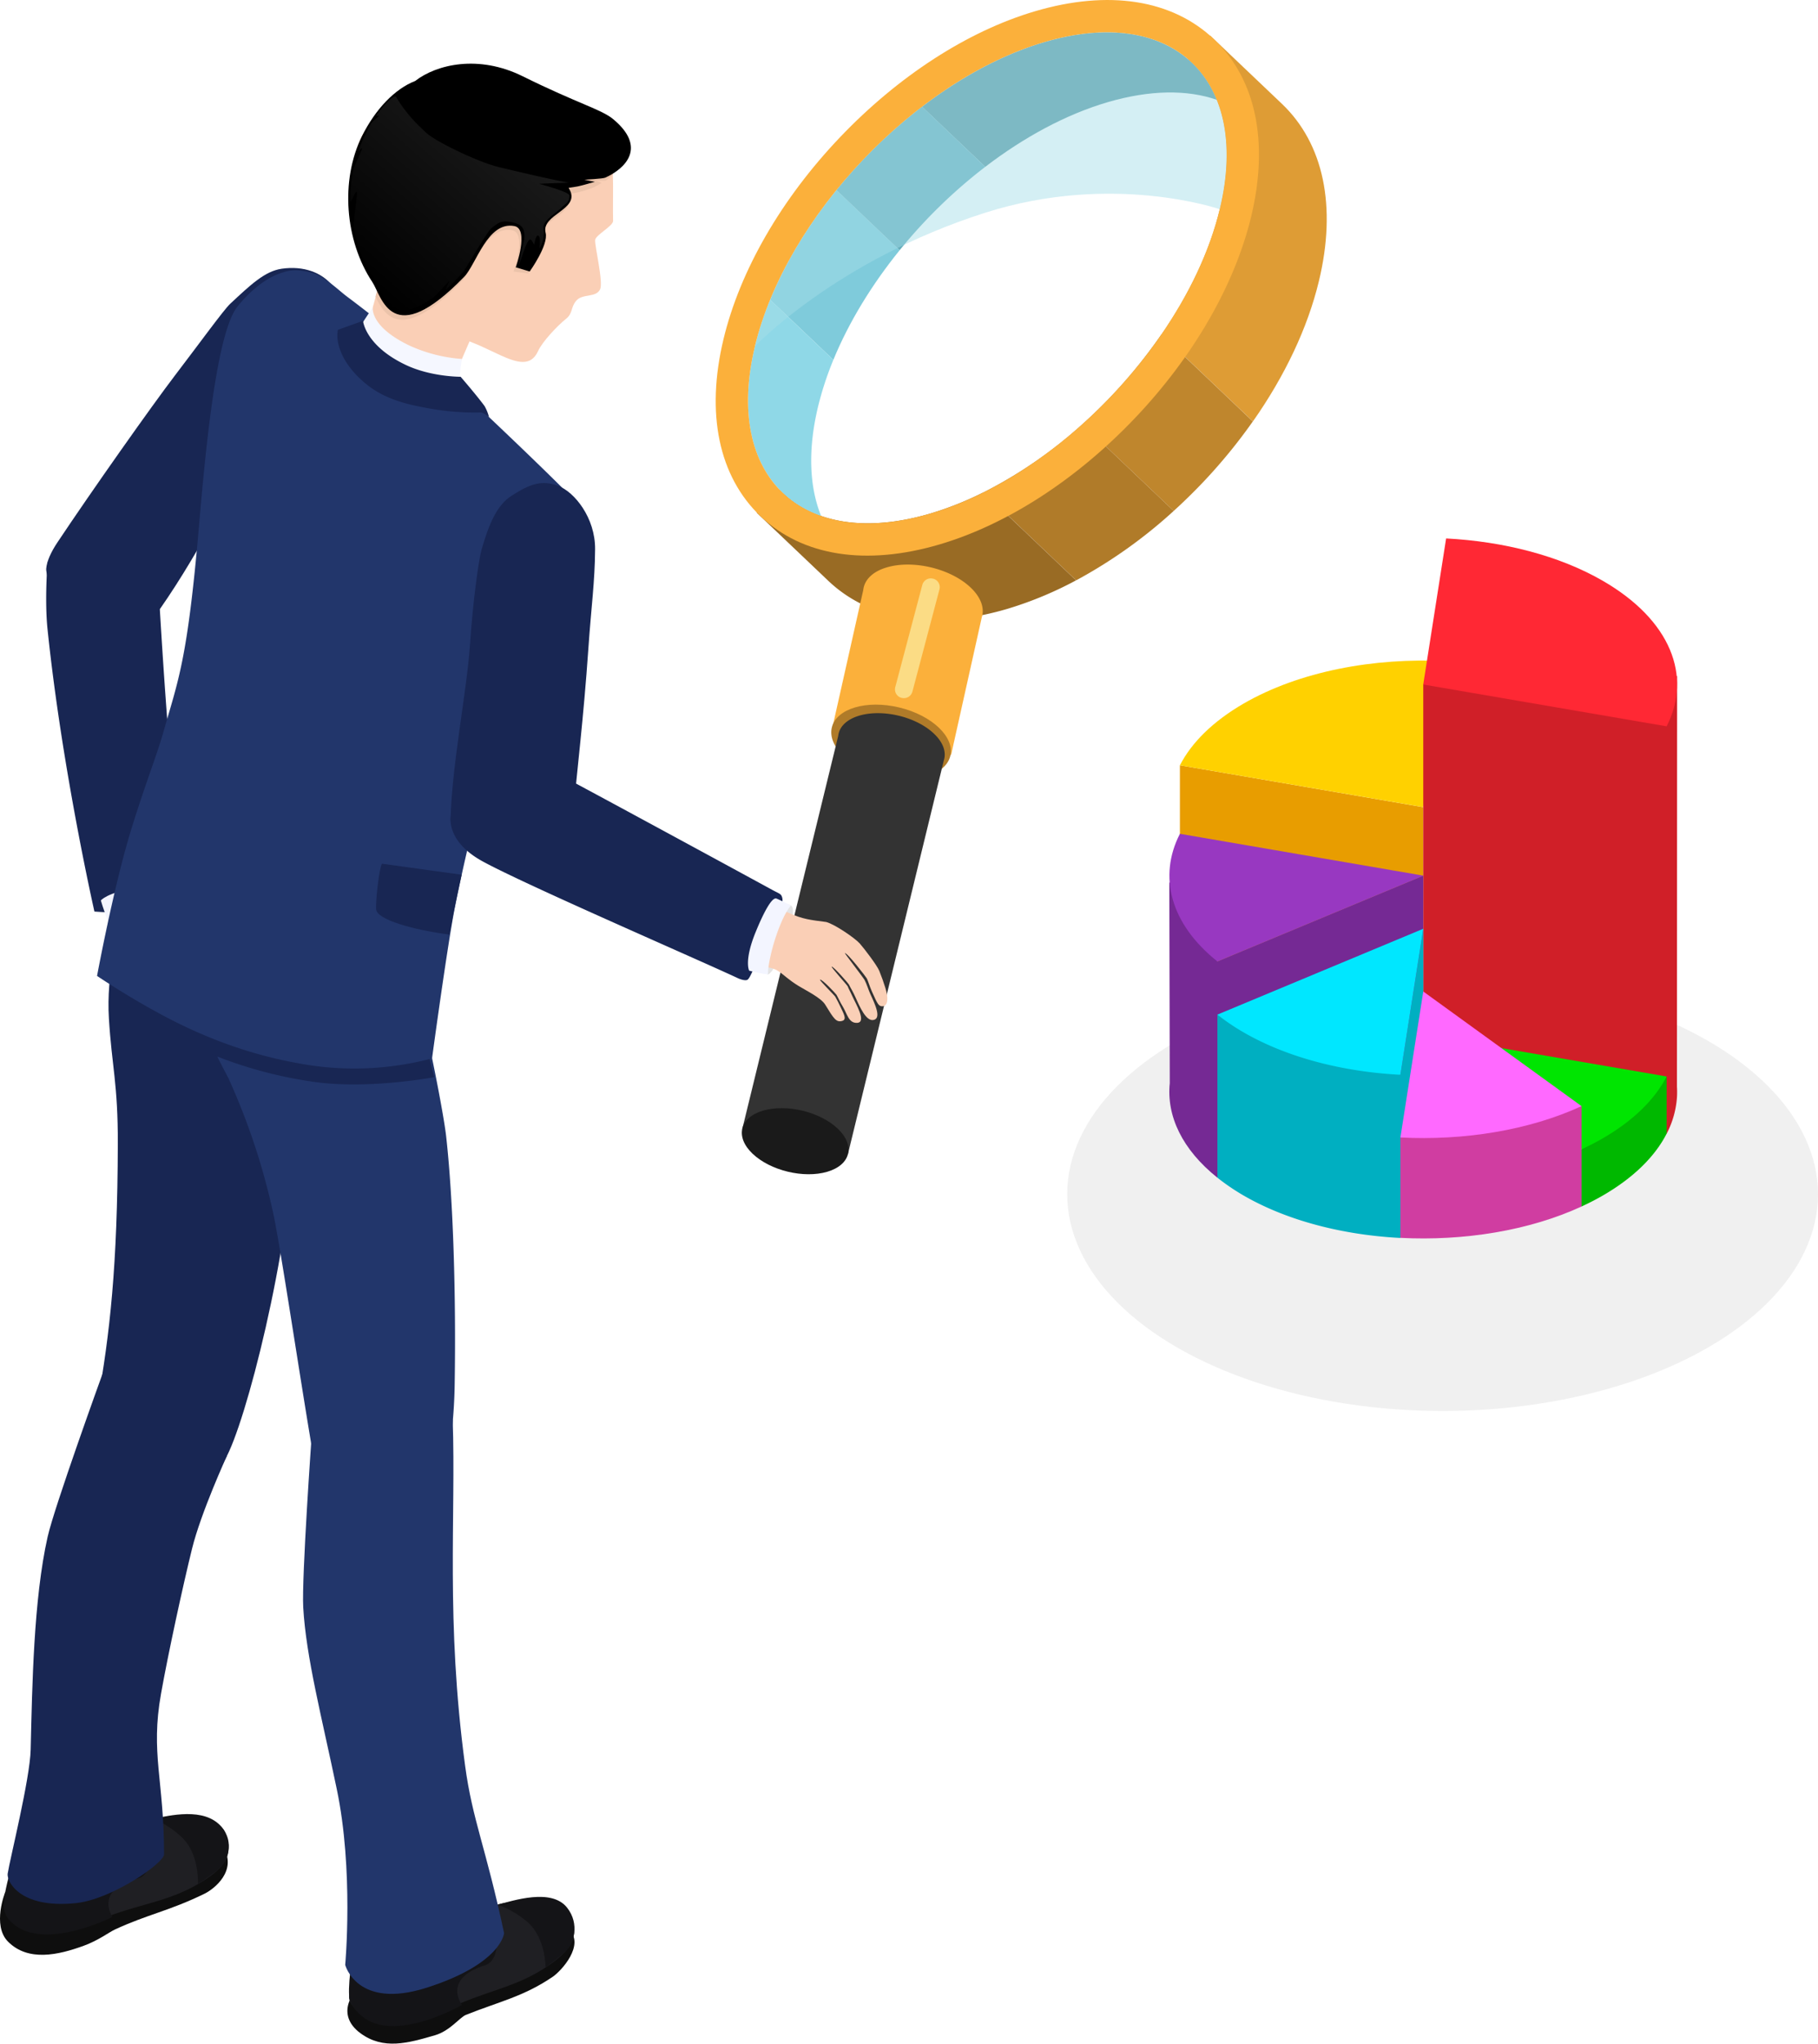
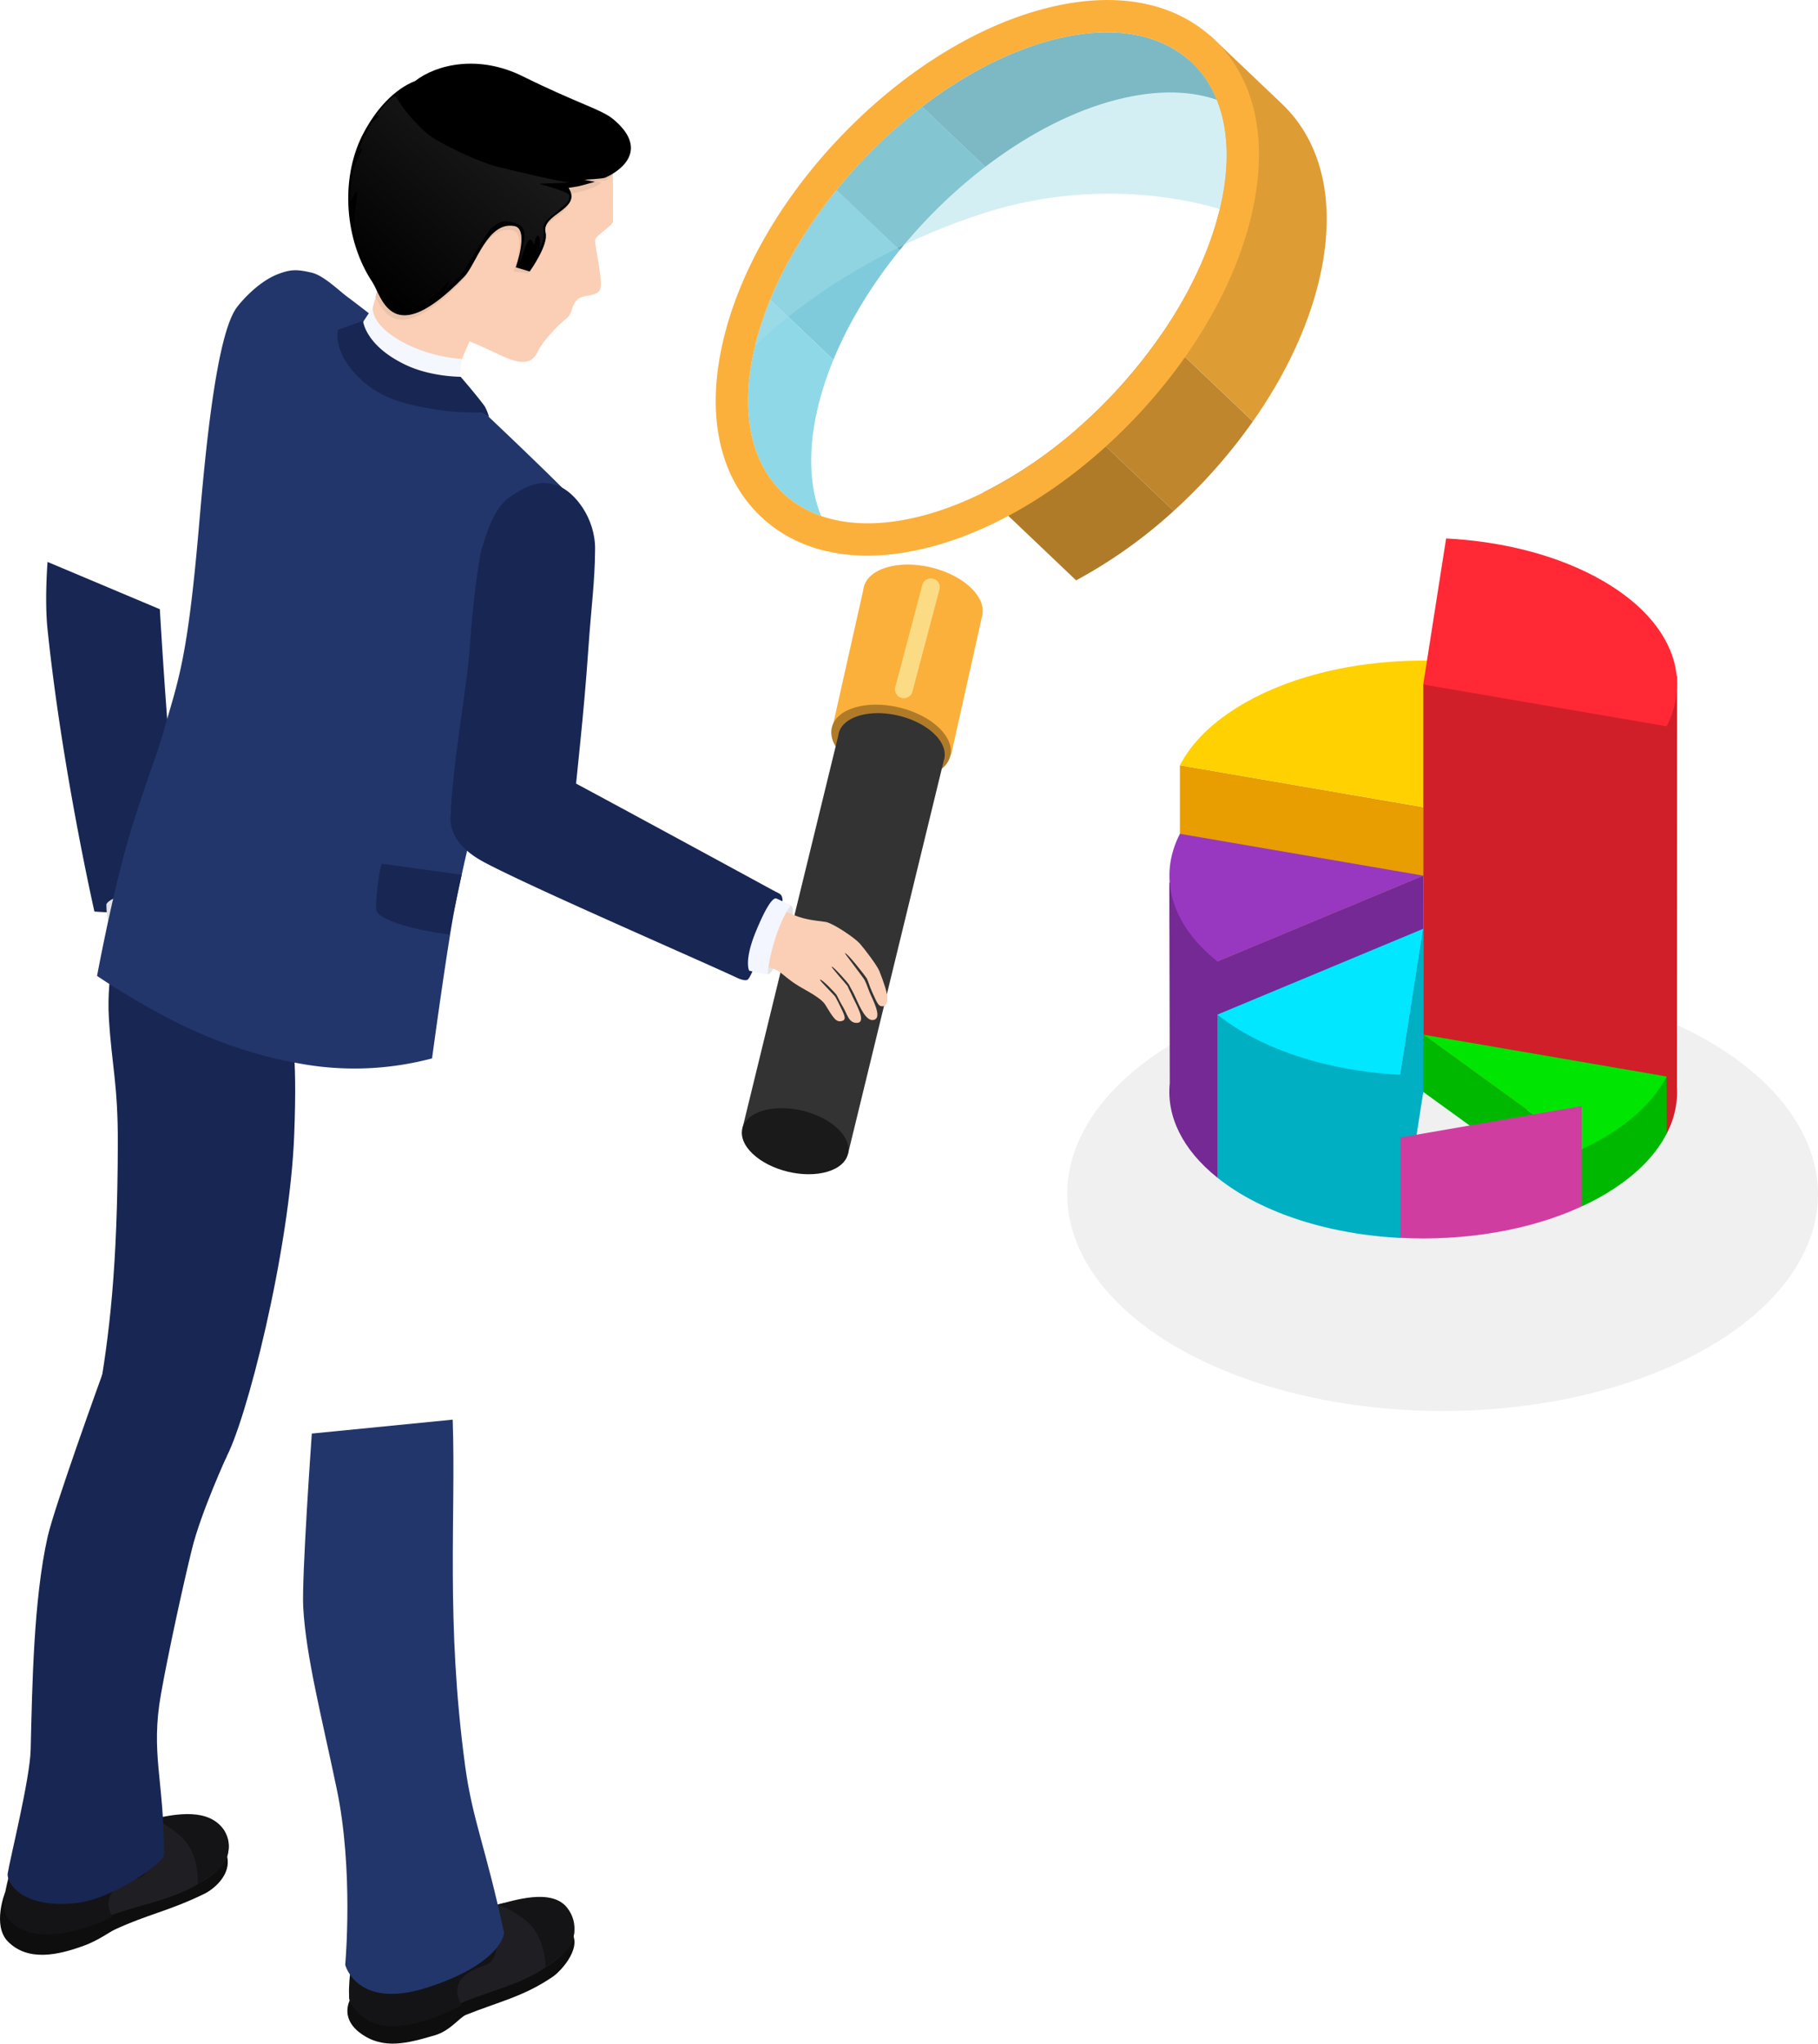
<svg xmlns="http://www.w3.org/2000/svg" viewBox="0 0 869.69 977.36">
  <linearGradient id="a" gradientTransform="matrix(-.89 -.46 -.46 .89 629.46 192.05)" gradientUnits="userSpaceOnUse" x1="428.5" x2="404.22" y1="159.75" y2="62.36">
    <stop offset="0" />
    <stop offset="1" stop-color="#1a1a1a" />
  </linearGradient>
  <ellipse cx="690.11" cy="571.12" opacity=".06" rx="179.58" ry="103.68" />
  <path d="m680.85 522.22h.01z" fill="#d13740" />
  <path d="m680.85 463.71h.01z" fill="#d13740" />
  <path d="m680.85 386.02-116.41-20.02v136.2l116.41 18.17z" fill="#e89d00" />
  <path d="m691.79 316.19c-34.62-1.8-70.31 4.95-96.81 20.25-14.79 8.56-24.98 18.74-30.54 29.56l116.41 20z" fill="#ffd100" />
  <path d="m802.21 519.67.09-196.34-121.44 4v194.89l116.41 20a44.25 44.25 0 0 0 4.94-17.31 41.64 41.64 0 0 0 0-5.24z" fill="#d01f28" />
  <path d="m680.86 327.36 116.41 20c12.27-23.87 2.09-50.76-30.54-69.6-20.93-12.09-47.6-18.83-74.94-20.25l-10.94 69.83z" fill="#ff2834" />
  <path d="m680.85 418.76-98.47 41-23-38 .21 96.24c-1.61 15.78 6 31.81 22.75 45.2l98.47-41z" fill="#752994" />
  <path d="m680.85 418.76-116.41-20c-10.51 20.46-4.53 43.14 17.94 61.06l98.47-41z" fill="#9838c1" />
  <path d="m756.57 549.63-75.71-54.82v27.41l75.71 54.78c3.51-1.62 6.91-3.36 10.16-5.24 14.8-8.54 25-18.74 30.54-29.56v-27.38z" fill="#00b800" />
  <path d="m797.27 514.82-116.41-20 75.71 54.82c3.51-1.62 6.91-3.36 10.16-5.24 14.8-8.56 24.97-18.75 30.54-29.58z" fill="#00e501" />
  <path d="m669.92 514-87.54-28.78v78a102.91 102.91 0 0 0 12.62 8.58c20.93 12.08 47.6 18.83 74.94 20.25l10.93-69.83v-78z" fill="#00afc1" />
  <path d="m582.38 485.23a102.91 102.91 0 0 0 12.6 8.53c20.93 12.08 47.6 18.83 74.94 20.25l10.93-69.83z" fill="#00e7ff" />
  <path d="m669.92 544v48c30.37 1.57 61.56-3.43 86.65-15v-48z" fill="#d03da1" />
-   <path d="m680.86 474.18-10.94 69.82c30.37 1.57 61.56-3.43 86.65-15z" fill="#ff69ff" />
  <path d="m568.31 28.31c16.59 14.2 23 39.4 15.2 71.75-4.88 20.23-14.73 40.75-27.9 59.88l43.75 41.61c15.27-21.72 26.18-44.73 31.56-67.05 8.61-35.68 2.32-65.82-17.71-84.87l-34.21-32.55z" fill="#de9c35" />
  <path d="m517.83 202.85 43.64 41.5q7.1-6.45 13.85-13.53a258.79 258.79 0 0 0 24-29.27l-43.75-41.61a244.09 244.09 0 0 1 -37.74 42.91z" fill="#bf862d" />
  <path d="m470.53 235.45 44.27 42.1a233.6 233.6 0 0 0 46.67-33.2l-43.64-41.5a215.51 215.51 0 0 1 -47.3 32.6z" fill="#b07b29" />
-   <path d="m445.14 245.57c-31.92 9.41-57.41 4.27-72.42-11.59l-10.72 11.23 34.22 32.55c20 19 50.45 23.81 85.66 13.43a177 177 0 0 0 32.88-13.64l-44.27-42.1a158 158 0 0 1 -25.35 10.12z" fill="#996b24" />
  <path d="m368.44 143.37 30.22 28.74c7.45-18.15 18.41-36 31.71-52.44l-30.23-28.74c-13.3 16.39-24.25 34.28-31.7 52.44z" fill="#7fcbdb" />
  <path d="m361.13 165.67c-10 41.53 3.4 71.26 31.67 81.08-5.6-13.84-6.44-31.62-1.45-52.33a154.87 154.87 0 0 1 7.31-22.31l-30.22-28.74a153.52 153.52 0 0 0 -7.31 22.3z" fill="#8fd8e7" />
  <path d="m499.5 20.17c-19.95 5.89-40 16.76-58.4 30.87l30.22 28.75c18.45-14.11 38.45-25 58.41-30.88 20.44-6 38.24-6.08 52.34-1.18-11.22-27.73-41.6-39.65-82.57-27.56z" fill="#5897a3" />
  <path d="m400.14 90.93 30.23 28.74a244.35 244.35 0 0 1 40.95-39.88l-30.22-28.79a244.08 244.08 0 0 0 -40.96 39.93z" fill="#66afbd" />
  <path d="m495.14 5.38c-32.26 9.51-65.43 31-93.4 60.37s-47.72 63.61-55.6 96.31c-8.61 35.68-2.32 65.82 17.71 84.87s50.44 23.82 85.65 13.43c32.26-9.52 65.43-31 93.4-60.37s47.72-63.62 55.61-96.31c8.6-35.69 2.31-65.83-17.72-84.88s-50.44-23.8-85.65-13.42zm88.37 94.68c-15 62.24-77 127.39-138.37 145.51s-99-17.66-84-79.9 77-127.38 138.37-145.5 99.02 17.65 84 79.89z" fill="#fbb03b" />
  <path d="m499.5 20.17c61.41-18.12 99 17.65 84 79.89 0 0-51.18-17.75-112.19 1.67-71.18 22.67-110.19 63.94-110.19 63.94 15.02-62.24 76.97-127.38 138.38-145.5z" fill="#a4dce7" opacity=".48" />
  <path d="m464.34 281c-9.52-9.06-27.47-13.38-40.07-9.66-6.94 2-10.81 6.1-11.31 10.84l-14.86 66.2 56.9 12.62 14.66-65.75a9 9 0 0 0 .39-1.78c.47-3.93-1.36-8.33-5.71-12.47z" fill="#fbb03b" />
  <ellipse cx="426.52" cy="354.83" fill="#b07b29" rx="16.83" ry="29.15" transform="matrix(.234 -.972 .972 .234 -18.43 686.26)" />
  <path d="m446.79 350.87c-8.49-8.08-24.49-11.93-35.72-8.62-6.19 1.83-9.63 5.44-10.08 9.67l-45.93 188.13 50.53 12.07 45.93-188.53a8.68 8.68 0 0 0 .35-1.59c.43-3.53-1.21-7.45-5.08-11.13z" fill="#333" />
  <path d="m400.75 539.76c8.49 8.08 6.26 17.31-5 20.63s-27.23-.55-35.72-8.62-6.26-17.31 5-20.62 27.23.54 35.72 8.61z" fill="#1a1a1a" />
  <path d="m449.42 281.87-12.94 48.88a4.2 4.2 0 0 1 -5.13 3h-.08a4.18 4.18 0 0 1 -3-5.12l12.94-48.88a4.19 4.19 0 0 1 5.12-3h.08a4.19 4.19 0 0 1 3.01 5.12z" fill="#fbdc85" />
  <path d="m45.17 435.94s17.62 1.35 25.75 0a39.14 39.14 0 0 0 18.15-8.32s-3-26.59-3.95-32c-4-23.81-8.66-104.27-8.66-104.27l-53.71-22.61s-1.48 18.32 0 32.28c6.94 66.9 22.42 134.92 22.42 134.92z" fill="#182653" />
  <path d="m66.44 426.26c-15 2.75-15.54 6.27-15.54 6.27a54.83 54.83 0 0 0 .62 7.77c2.06 2.81 35-3.6 33.68-8.61-.39-3.8-1.87-5-2.3-5.36-2.18-1.79-7.66-1.69-16.46-.07z" fill="#e4e4e4" />
  <path d="m98 484.21c-.4-3.68-3.19-18.16-2-22.33a78.69 78.69 0 0 1 5.93 7c3.48 7.41 5.9 8.46 9.89 9.13 4.2.7.53-3.94-2-11.63-1-3.23-3.45-10.57-5.54-13.12a37.75 37.75 0 0 0 -6.4-5.9c-6.23-6.15-13.22-8-15.59-15.33a24.24 24.24 0 0 1 -.84-3.11c-.32-1.52-29.79 2.28-27.85 5.82 4.42 8 1.6 11.26 1.39 15.54-.3 8.83 2.01 13.72 6.23 27.72 1.34 4.41 6.45 19.1 11.9 22.41s13.31 7.34 16.47 7.52c6 .37 9.69-12.58 8.41-23.72z" fill="#facfb6" />
-   <path d="m65.72 424.31c-15 2.75-17.47 6.34-17.47 6.34.79 2.91 3.27 9.65 3.27 9.65 6.81-4.41 25.73-9.8 33.68-8.61-.39-3.8-.86-7.14-1-7.69-.58-2.34-9.67-1.31-18.48.31z" fill="#f3f5ff" />
+   <path d="m65.72 424.31z" fill="#f3f5ff" />
  <path d="m200.72 942.5c12.6-8.34 16.33-12.5 35.5-18.31 5.72-1.73 27.31-9.79 36-1.41 7.64 7.4-3.62 19.74-7.77 22.58-13.92 9.51-26 12-41.61 18.27-2.89 1.17-7.59 7.62-14.69 9.7-13.11 3.83-24.72 7.11-35.69-.93-12.14-8.91-3.95-20.69 1.89-23.35 5.52-2.54 16.4.05 26.37-6.55z" fill="#0e0e0e" />
  <path d="m167 954.81 3-27.17c.07-4.37 6.45-7.21 10.38-9 5.56-2.54 11.56-5.88 22.81-10 6.43-2.33 13.2 8.71 32.38 2.9 5.71-1.74 24.7-6.06 34.42 1.07a7.13 7.13 0 0 1 3.2 5.41h.53s.67 2.29.77 3.1c.55 4.91.19 10.06-10.62 17.86-13.68 9.88-26.05 12-41.62 18.28-2.89 1.16-18.22 7.94-25.43 9.63-4.8 1.12-13.5 3.77-24.46-4.28-4.15-3-5.52-5.61-5.35-7.8z" fill="#1f1f23" />
  <path d="m271.34 912.4c6 7.68 3.4 17.25-1.47 21.52-3.25 2.86-8.84 7-8.87 7s.13-14.3-8.89-21.9c-7.6-6.42-14.29-8.09-14.29-8.09 7.52-1.87 26.05-8.17 33.52 1.47z" fill="#141417" />
  <path d="m233.7 918.28c6 7.68 4.72 19.59-1.46 21.52-21.07 6.58-11.21 19-11.25 19.06s-32.69 18.91-48.27 5c-1.12-1-5.42-4.51-5.72-9.59-.47-7.85 2.13-23.13 3.27-28 1.44-6.19 33.49-17.68 33.49-17.68 2.61-.13 22.47.04 29.94 9.69z" fill="#141417" />
  <path d="m34.44 899.33c13-7.63 17-11.59 36.44-16.35 5.8-1.42 29.82-9.81 36 .53 6.67 11.21-4.47 19.92-9 22.13-17 8.32-27.22 9.85-42.95 17.16-2.82 1.31-7.84 5.18-14.79 7.72-12.38 4.53-26.66 7.7-36.28-1.92-7.81-7.82-1.35-23.74-1.35-23.74 5.91-1.52 21.61.53 31.93-5.53z" fill="#0e0e0e" />
  <path d="m3.31 909 7.37-27.66s16.64-12.19 28.09-15.66c6.55-2 12.72 9.41 32.18 4.65 5.8-1.42 25-4.71 34.31 2.93a7.13 7.13 0 0 1 2.91 5.58h.52a30.89 30.89 0 0 1 .61 3.13c.29 4.94-.35 10.06-11.58 17.27-14.19 9.11-26.65 10.55-42.54 16-3 1-18.62 6.94-25.92 8.24-4.85.86-13.68 3-24.19-5.59-3.97-3.28-1.76-8.89-1.76-8.89z" fill="#1f1f23" />
  <path d="m106 873.71c6.31 7.38 3 16.8-2.07 20.81-3.4 2.68-9.2 6.52-9.24 6.55s.91-14.27-7.69-22.36c-7.24-6.82-13.83-8.85-13.83-8.85 7.64-1.5 24.53-5.86 32.83 3.85z" fill="#141417" />
  <path d="m68.69 876.94c5.52 8 3.65 19.82-2.63 21.41-21.4 5.43-12.23 18.4-12.27 18.42s-33.66 17.11-48.47 2.36a10.55 10.55 0 0 1 -3.47-8.33c0-7.86 5.83-25 7.24-29.84 1.77-6.1 30.23-15.39 30.23-15.39 2.6.08 22.43 1.33 29.37 11.37z" fill="#141417" />
  <path d="m78.48 886.84c0-35.66-6.58-48.16-1.44-76.88 3.48-19.51 10.38-51.24 14.82-69.26 4.3-17.44 16.72-44.48 16.72-44.48l-59.64-38.92s-22.94 63.32-26.16 77.7c-6.71 29.85-7.37 71.2-8.11 101.79-.33 14-10 52.59-11 59.29-.52 3.5 5.6 16.79 32.47 14.1 17.18-1.71 42.33-19.13 42.34-23.34z" fill="#182653" />
  <path d="m165.14 939.71s5.61 21.57 39 10.89c35.87-11.46 37-26.08 37-26.08-8.71-41.13-15.14-53.93-18.66-80.22-9.31-69.29-4.34-119.08-5.92-165.36l-67.39 6.65s-4.91 68.82-4.11 83.19c1.35 23.76 8.9 52.53 16 86.64 8.23 39.06 4.08 84.29 4.08 84.29z" fill="#22366b" />
  <path d="m87.47 693c5.09.45 17 10.29 20.16 5 9.94-16.94 31-99.9 33.12-155.44 1.59-41.74-1.2-46.94-4.21-76.56-1.81-17.79-30.75-31.93-44.9-33.23-8.5-.78-25.78-3.91-30.45 3.09-5 7.57-10.38 30.15-9.1 51.14 1.38 22.86 4.36 31.3 4.27 60.12-.17 58.52-3.77 90.57-9.84 124.55-1.39 7.71 33.11 20.62 40.95 21.33z" fill="#182653" />
-   <path d="m99.25 454.11s84.22 6.55 96.86 12.53c3.55 1.68 15.74 62.77 17.31 76.71 3.47 31 4.73 77.11 4.1 117.77a239.17 239.17 0 0 1 -2 28.36s-64.44 14.11-66 4.75c-6-35.06-15.54-99.34-19-114.85a319.87 319.87 0 0 0 -21.1-63.4s0-.09 0-.13c-1.48-2.73-3-5.61-4.61-8.82-7.87-15.47-5.56-52.92-5.56-52.92z" fill="#22366b" />
-   <path d="m159.21 136.82c5.11 6.44 2.07 21-4.55 30.68-5.93 8.68-19.63 27.73-27.74 39.65-15 22-29.36 54-50.46 84.18-12.36 17.67-29.34 12.99-36.46 8.67-13-8-18.14-24.85-17.9-28 .27-3.62 2.38-8.11 5.29-12.48 16.66-25 45.23-65.46 56.33-80 11.54-15.1 23.32-31.36 26.35-34.19 9.81-9.15 16.61-15.62 24.63-16.8 10.62-1.53 19.38 1.82 24.51 8.29z" fill="#182653" />
-   <path d="m96.58 450.39c22.58 7.34 87.8 28.91 102.38 37.83 3.83 5.76 6.58 18.76 8.78 26.93-9.77 1.76-35.22 5.28-56.92 2.34a206.87 206.87 0 0 1 -54.82-15.49c-.17-1.12-.33-2.23-.52-3.36 0-.05 0-.1 0-.15-.79-3.2-1.59-6.57-2.39-10.29-2.16-9.79.57-25.53 3.49-37.81z" fill="#182653" />
  <path d="m78 350.68c7.26-25.62 11.6-34.25 17.18-99 2.93-33.9 8.17-92.16 18.36-105 0 0 8.66-11.5 19.65-15.67 6-2.27 9.08-2.18 15.77-.64 5.85 1.35 12.94 8.41 17.08 11.5 12.37 9.22 35.95 28 47.63 38.69 13 11.84 45.67 42.88 58.11 55.57 4.92 5 6.52 6.09 5.87 10.63h.09s-.07.17-.16.42c-.1.6-.22 1.24-.4 2-.05.25-.26.42-.56.56-10.52 27.8-33.67 92.17-43.86 121.94-3 8.71-10 36.24-15.08 61.88-3.7 18.57-11 72.61-11 72.61a144.77 144.77 0 0 1 -60.56 2.94c-10.71-1.83-35.39-6.26-66.38-22.54-18-9.44-33.31-19.84-33.31-19.84s7.71-41.69 16.18-69.5c6.68-21.75 12.6-36.63 15.39-46.55z" fill="#22366b" />
  <path d="m220.84 418.34c-1.39 6.19-2.75 12.57-4 18.84-.57 2.85-1.19 6.19-1.83 9.78-16.87-2.16-34.92-7.1-35.1-12.18s1.49-19.35 2.79-21.72z" fill="#182653" />
  <path d="m267.07 232.38c7.7 2.88 17.72 15.21 17.61 30.26-.11 15.73-1.81 27.18-3.21 47.44-2.34 34-5.53 58.95-7.28 79.5-1.82 21.48-31.84 22.59-42.64 18.34-5.26-2.07-16.06-12.82-16-16 .54-25.58 7.85-62 9.27-83.41 1.5-22.54 4.36-41.48 5.49-45.46 3.69-12.9 7.53-21.58 14.47-26 9.05-5.81 14.56-7.56 22.29-4.67z" fill="#182653" />
  <path d="m173.39 164.76 7.93-28.58 48.82 14.33-14.08 32.49c-.9 3.06-3.83 5.51-8.54 6.65-9.43 2.27-22.49-1.57-29.18-8.6-3.34-3.56-5.86-13.24-4.95-16.29z" fill="#facfb6" />
  <path d="m173.13 65.17c-14.3 28.88 4.83 95.18 37.06 95.14 21.1 0 40.35 22.73 47.21 7.59 2-4.49 9.49-12.35 13.32-15.37 3.46-2.73 2.14-5.4 4.94-8.71 3-3.54 9.38-1.3 11.4-5.42 1.68-3.37-2.62-20.73-2.35-23.63.21-2.35 8.63-6.72 8.58-9.1-.52-24 3.44-40.42-17.43-50.76-28.86-14.3-88.42-18.61-102.73 10.26z" fill="#facfb6" />
  <path d="m275.86 54.91c-14.21-7-35.81-11.62-55.81-11h-.05l-1.19.05h-.89a101.86 101.86 0 0 0 -10.2 1l-.46.07a77.57 77.57 0 0 0 -9.89 2.2h-.11c-9.77 2.93-17.88 7.86-22.65 15.33a.47.47 0 0 1 -.05.1c-.35.55-.66 1.14-1 1.71-.2.36-.39.73-.58 1.09-8.92 18.41-5 50.75 7.65 72.6l-1 3.82c4.49 9.28 12.38 22.37 41.37-7.47 5.78-5.94 11.19-26.67 24-24.27 7.25 1.36.68 19.72.68 19.72l7 .88s8.79-11.5 7.3-17.36c-2.23-8.77 16.3-11 11.62-20.35l-.12-.22a46.79 46.79 0 0 0 12.77-3.32c.6-.26 3.54-2 3.54-2l-2.67-1.14s4.27.33 4.89-.12a25.53 25.53 0 0 0 3.09-2.57c-.31-13.49-2.78-21.59-17.24-28.75z" fill="#ebc3aa" />
  <path d="m293.35 57c-5.66-4.71-16.89-7.44-43.38-20.56-21-10.38-41.09-5.71-51.36 2.29-9.78 3.79-19.09 13.55-25.48 26.45-10.33 20.86-8.25 49.81 5 69.74 4.57 6.85 9 33.4 43.92-2.54 5.77-5.94 11.18-26.66 24-24.27 7.25 1.36.68 19.73.68 19.73l6.66 2s9.11-12.64 7.63-18.5c-2.23-8.78 16.3-11 11.62-20.36-.19-.38-.41-.77-.62-1.15 1.61-.21 3.2-.46 4.76-.77 1.71-.34 7.78-2.11 7.78-2.11l-5-1s8.94-.46 10-1c9.6-4.31 20.02-14.45 3.79-27.95z" />
  <path d="m258.19 88c-2.47-.2 16.36-.61 13.8-.73-3-.15-32.79-7.1-35.74-8-9.25-2.75-27.52-11.39-32.25-15.68-6.75-6.18-10.77-11-14.49-17.22-1-1.66-6.62 4.76-9.44 8.68-.42.58 1.41 0 1.14.42-.44.69-3.1 2.6-3.62 3.48a78.77 78.77 0 0 0 -6 12.88c-.63 1.78 2-2.4 1.47-.41-.33 1.24-3.86 8.58-4.13 9.9a67 67 0 0 0 -1.35 14.68c0 2.34 2.88-6.3 3.18-3.82.22 1.73-2.06 15-1.52 17.47 1.5 6.79 4.09 15.23 6.92 19.1 3.44 4.72 6 12.15 10 16.33 5.84 6.15 13.81 2.47 21.35-3 1.08-.78 6.22-6.66 7.23-7.51.57-.49-2 4.41-1.45 3.92a85.44 85.44 0 0 0 8.36-8.54c1.72-2.29 11.57-19.4 13.42-20.82 2.71-2.08 4.32-3.68 8.31-3.09 3.43.51 6.67 1.39 7.3 4.69.85 4.4-1.18 7.37-2.57 16.23 1.43-3.3 3.58-11.51 5.31-12.36 1-.49 2 2.83 2.15 2.22 1.09-6.12 2.46-4.13 2.64-2.66.27 2.29-.19 4.9 0 4.53a14.74 14.74 0 0 0 1.79-9.47c-.47-3.73 5.8-7.11 8.31-9.63s4.08-2.61 4.05-6.17c-.01-1.65-14.17-5.42-14.17-5.42z" fill="url(#a)" />
  <path d="m357.52 468.59c.92-.49 2-3.19 2.59-4.29 1.86-3.45 5.27-7.27 7.88-15.48 2.84-9 5.31-12.4 6.21-17.37a4.43 4.43 0 0 0 -.45-3.25c-.58-.87-1.88-1.28-4.22-2.56-15.53-8.47-75.53-41.07-100.16-54.21-9.34-5-25.13-15.35-25.13-15.35l-28.45 33.32s-3.52 12.3 15 22.5c20.41 11.2 102.77 46.81 122.21 55.92 1.18.56 3.51 1.3 4.52.77z" fill="#182653" />
  <path d="m363.14 446c-5.82 14.06-3.52 16.23-3.52 16.23a51.31 51.31 0 0 1 7.73 3.82c4.49-1.35 15.36-30.78 11-33a14.57 14.57 0 0 0 -5.85-1.63c-2.23-.75-5.94 6.29-9.36 14.58z" fill="#e4e4e4" />
  <path d="m411.26 451.19c-2.29-2.56-11.85-9.12-16-10.24-7.55-1-11.21-1.29-17.88-4.36-1.91-.88-5.52-2.31-5.86-2.46-1.46-.68-13.39 28.1-9.21 28.16 11.32.16 9.91 3.17 19.62 9.18 3.53 2.17 10.81 5.69 12.83 9 4.08 6.64 5.26 8.73 8.29 7.72 2.19-.73.38-3.68-.84-6.36-1-2.13-1.68-3.42-2.63-5.15-.38-.7-7.83-8-7.3-8.18 1-.29 7.57 6.73 7.87 7.25.89 1.55 1.63 3.38 3 5.61 2.14 3.54 2.81 8 6.83 7.82 4.83-.2-.65-9.19-2.32-12.92-1.17-2.61-1.62-3.15-2.12-4.52-.21-.57-8.27-9.42-7.67-9.46.9-.06 8 8 8.31 8.71.78 1.64 1.79 3.1 3.08 6 2.15 4.85 5.06 11.31 8.43 10.83 4.24-.6.86-7.63-1.36-12.46-.88-1.91-1.68-4.74-2.78-6.76-.58-1.07-9.57-12.74-9.39-12.77 1.15-.24 10.15 11.39 10.52 12.13.71 1.44 1.15 3.36 2.45 6.3 2.67 6 3.23 7 4.94 7s3.58-1.81 1.45-8.85c-.68-2.26-1.85-5.55-2.9-8.11-1.14-2.76-7.33-10.82-9.36-13.11z" fill="#facfb6" />
  <path d="m361.62 445.43c-5.82 14.07-3.24 18.78-3.24 18.78a80.18 80.18 0 0 0 9 1.83c0-8.12 5.73-26.93 11-33-3.4-1.73-6.47-3.15-7-3.33-2.26-.71-6.38 7.45-9.76 15.72z" fill="#f3f5ff" />
  <path d="m204.68 187.42c7.32 1.56 12 .15 14.35-1.12l1.88-14.63a73.06 73.06 0 0 1 -24.74-6.27c-19.58-9.26-17.83-18.48-17.83-18.48l-11 16.64c-.65 2.8 8 9.29 13.28 13.83 4.65 3.99 14.21 7.94 24.06 10.03z" fill="#f5f7ff" />
  <path d="m203.22 194.93a121.85 121.85 0 0 0 26.86 2.33c1 0 2.34 1.11 3.85 2.2a21.35 21.35 0 0 0 -2.13-5.27c-4.06-5.5-11.45-14-11.45-14s-14.06.09-26.12-5.61c-19.58-9.25-20.57-21.15-20.57-21.15l-12 4.3c-1 4.31.33 13.65 10.55 23.34 6.3 5.93 14.03 10.85 31.01 13.86z" fill="#182653" />
</svg>